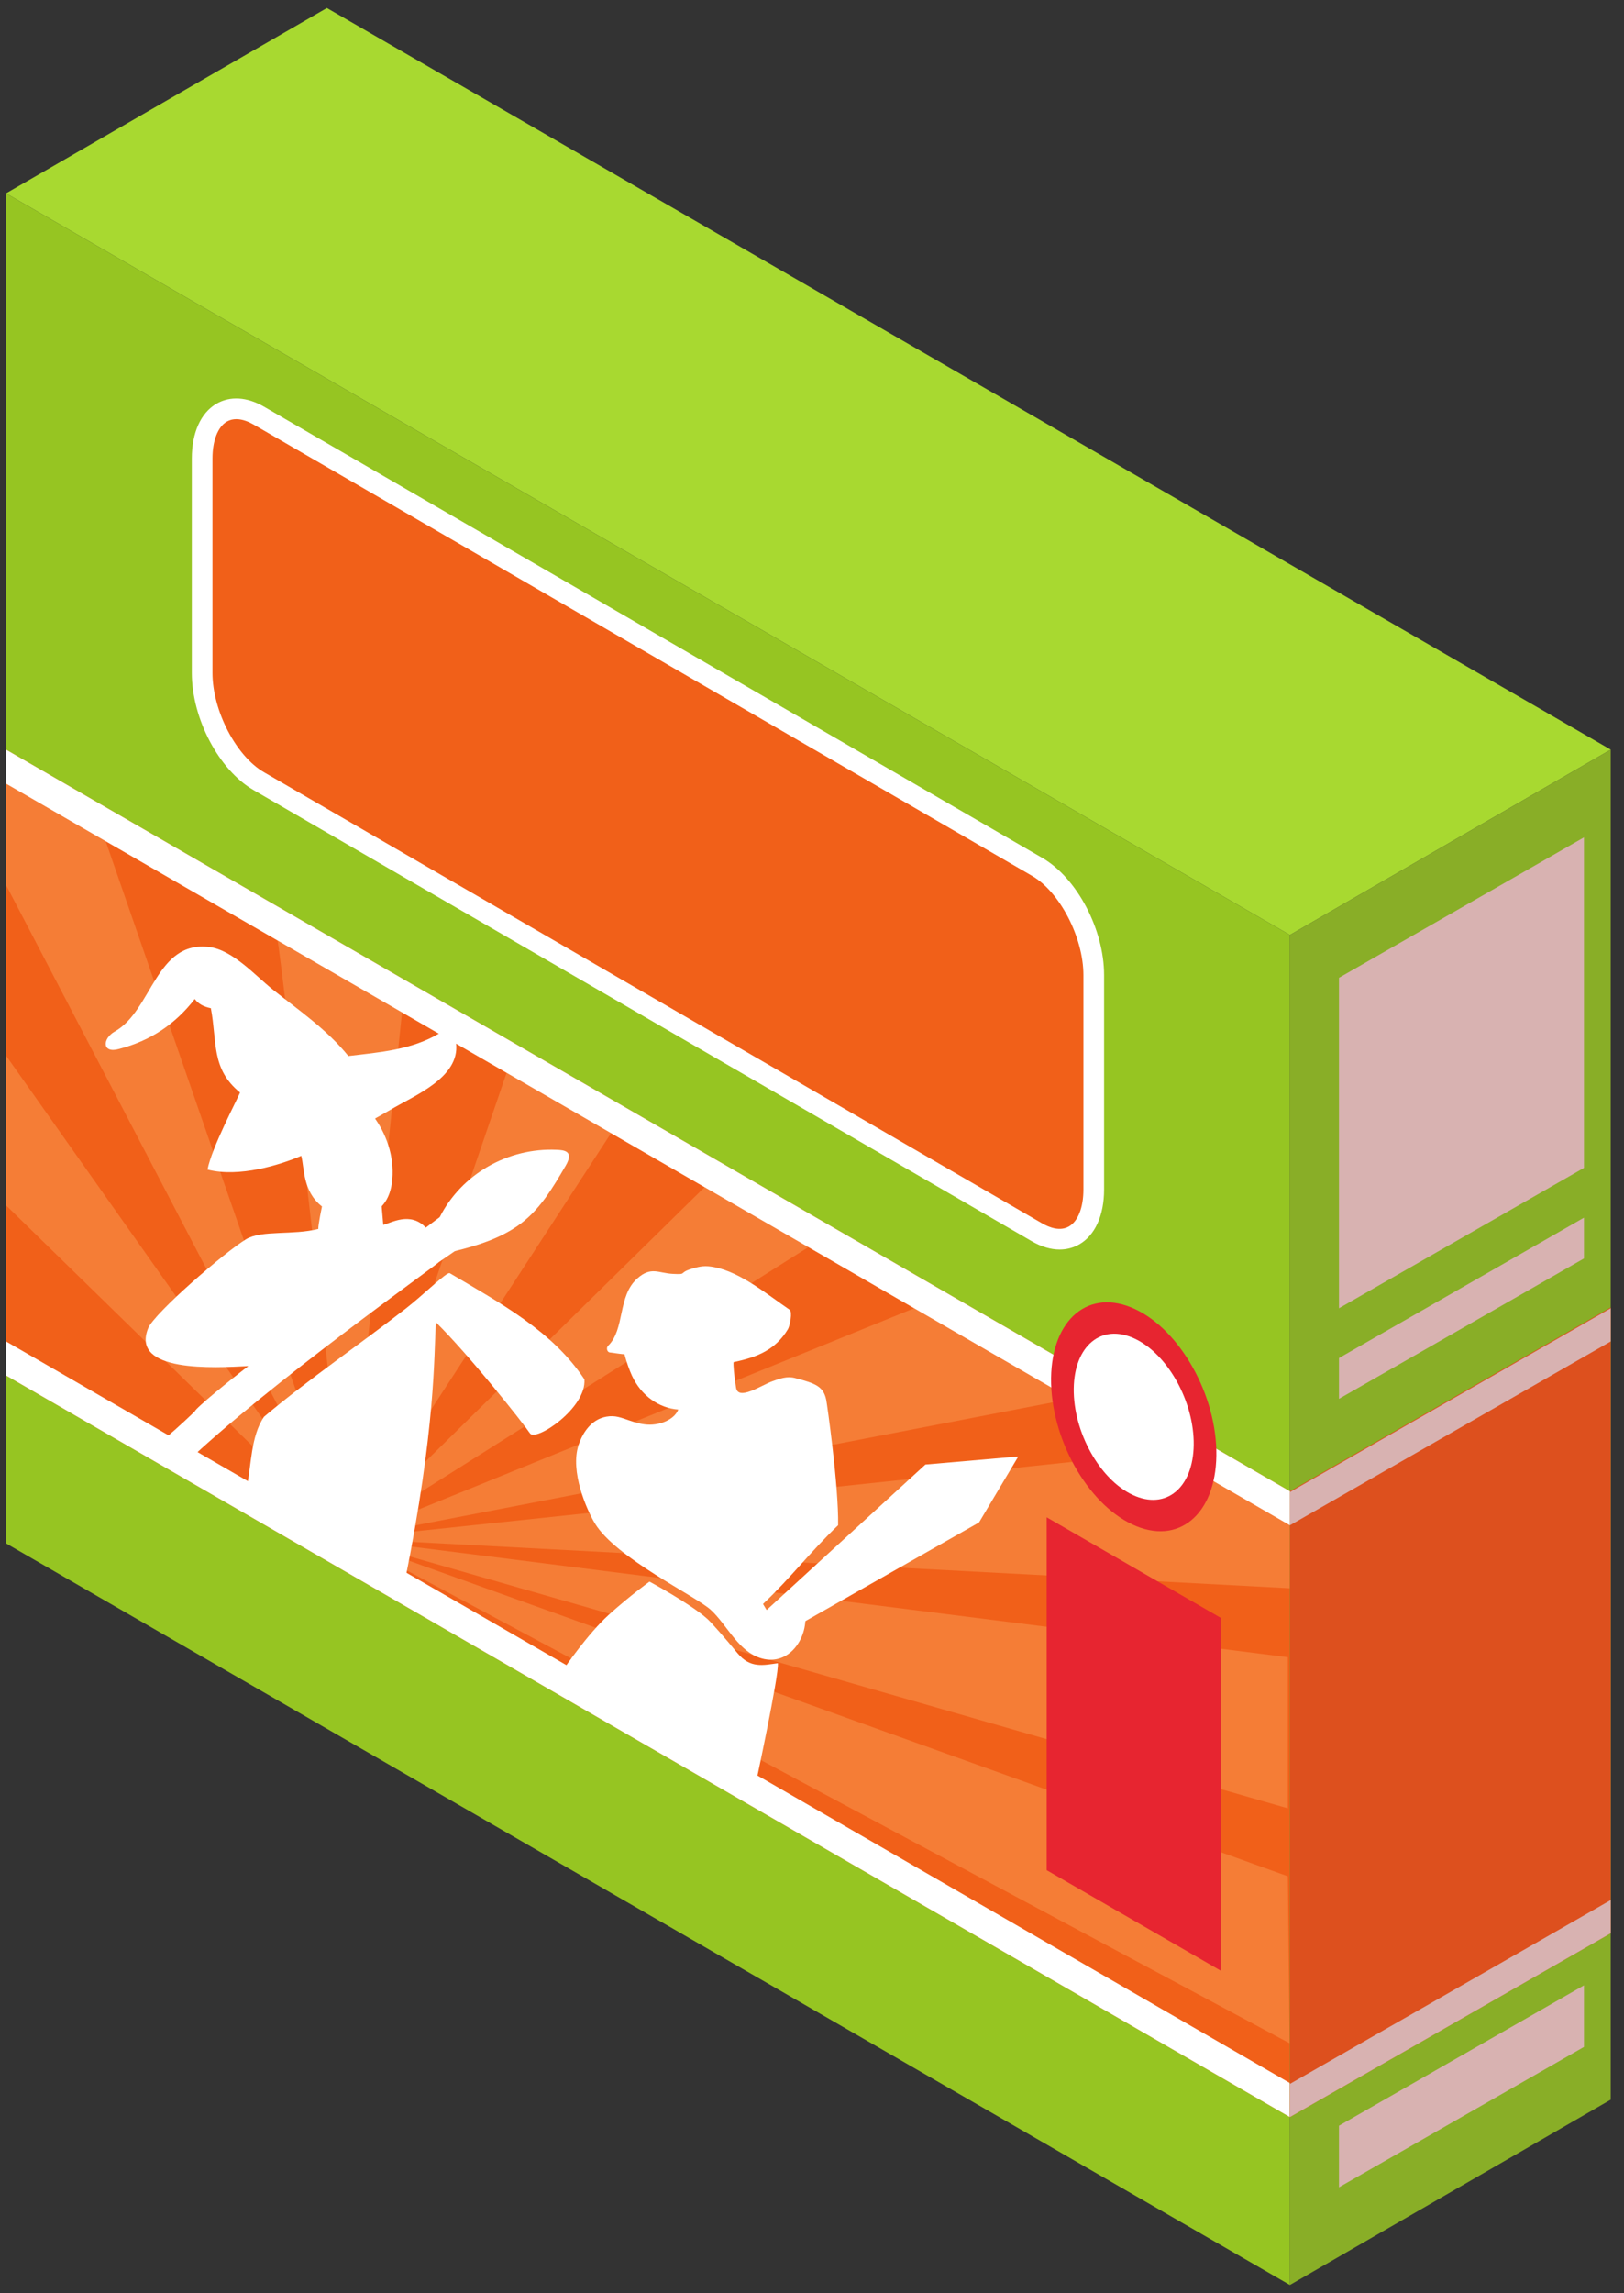
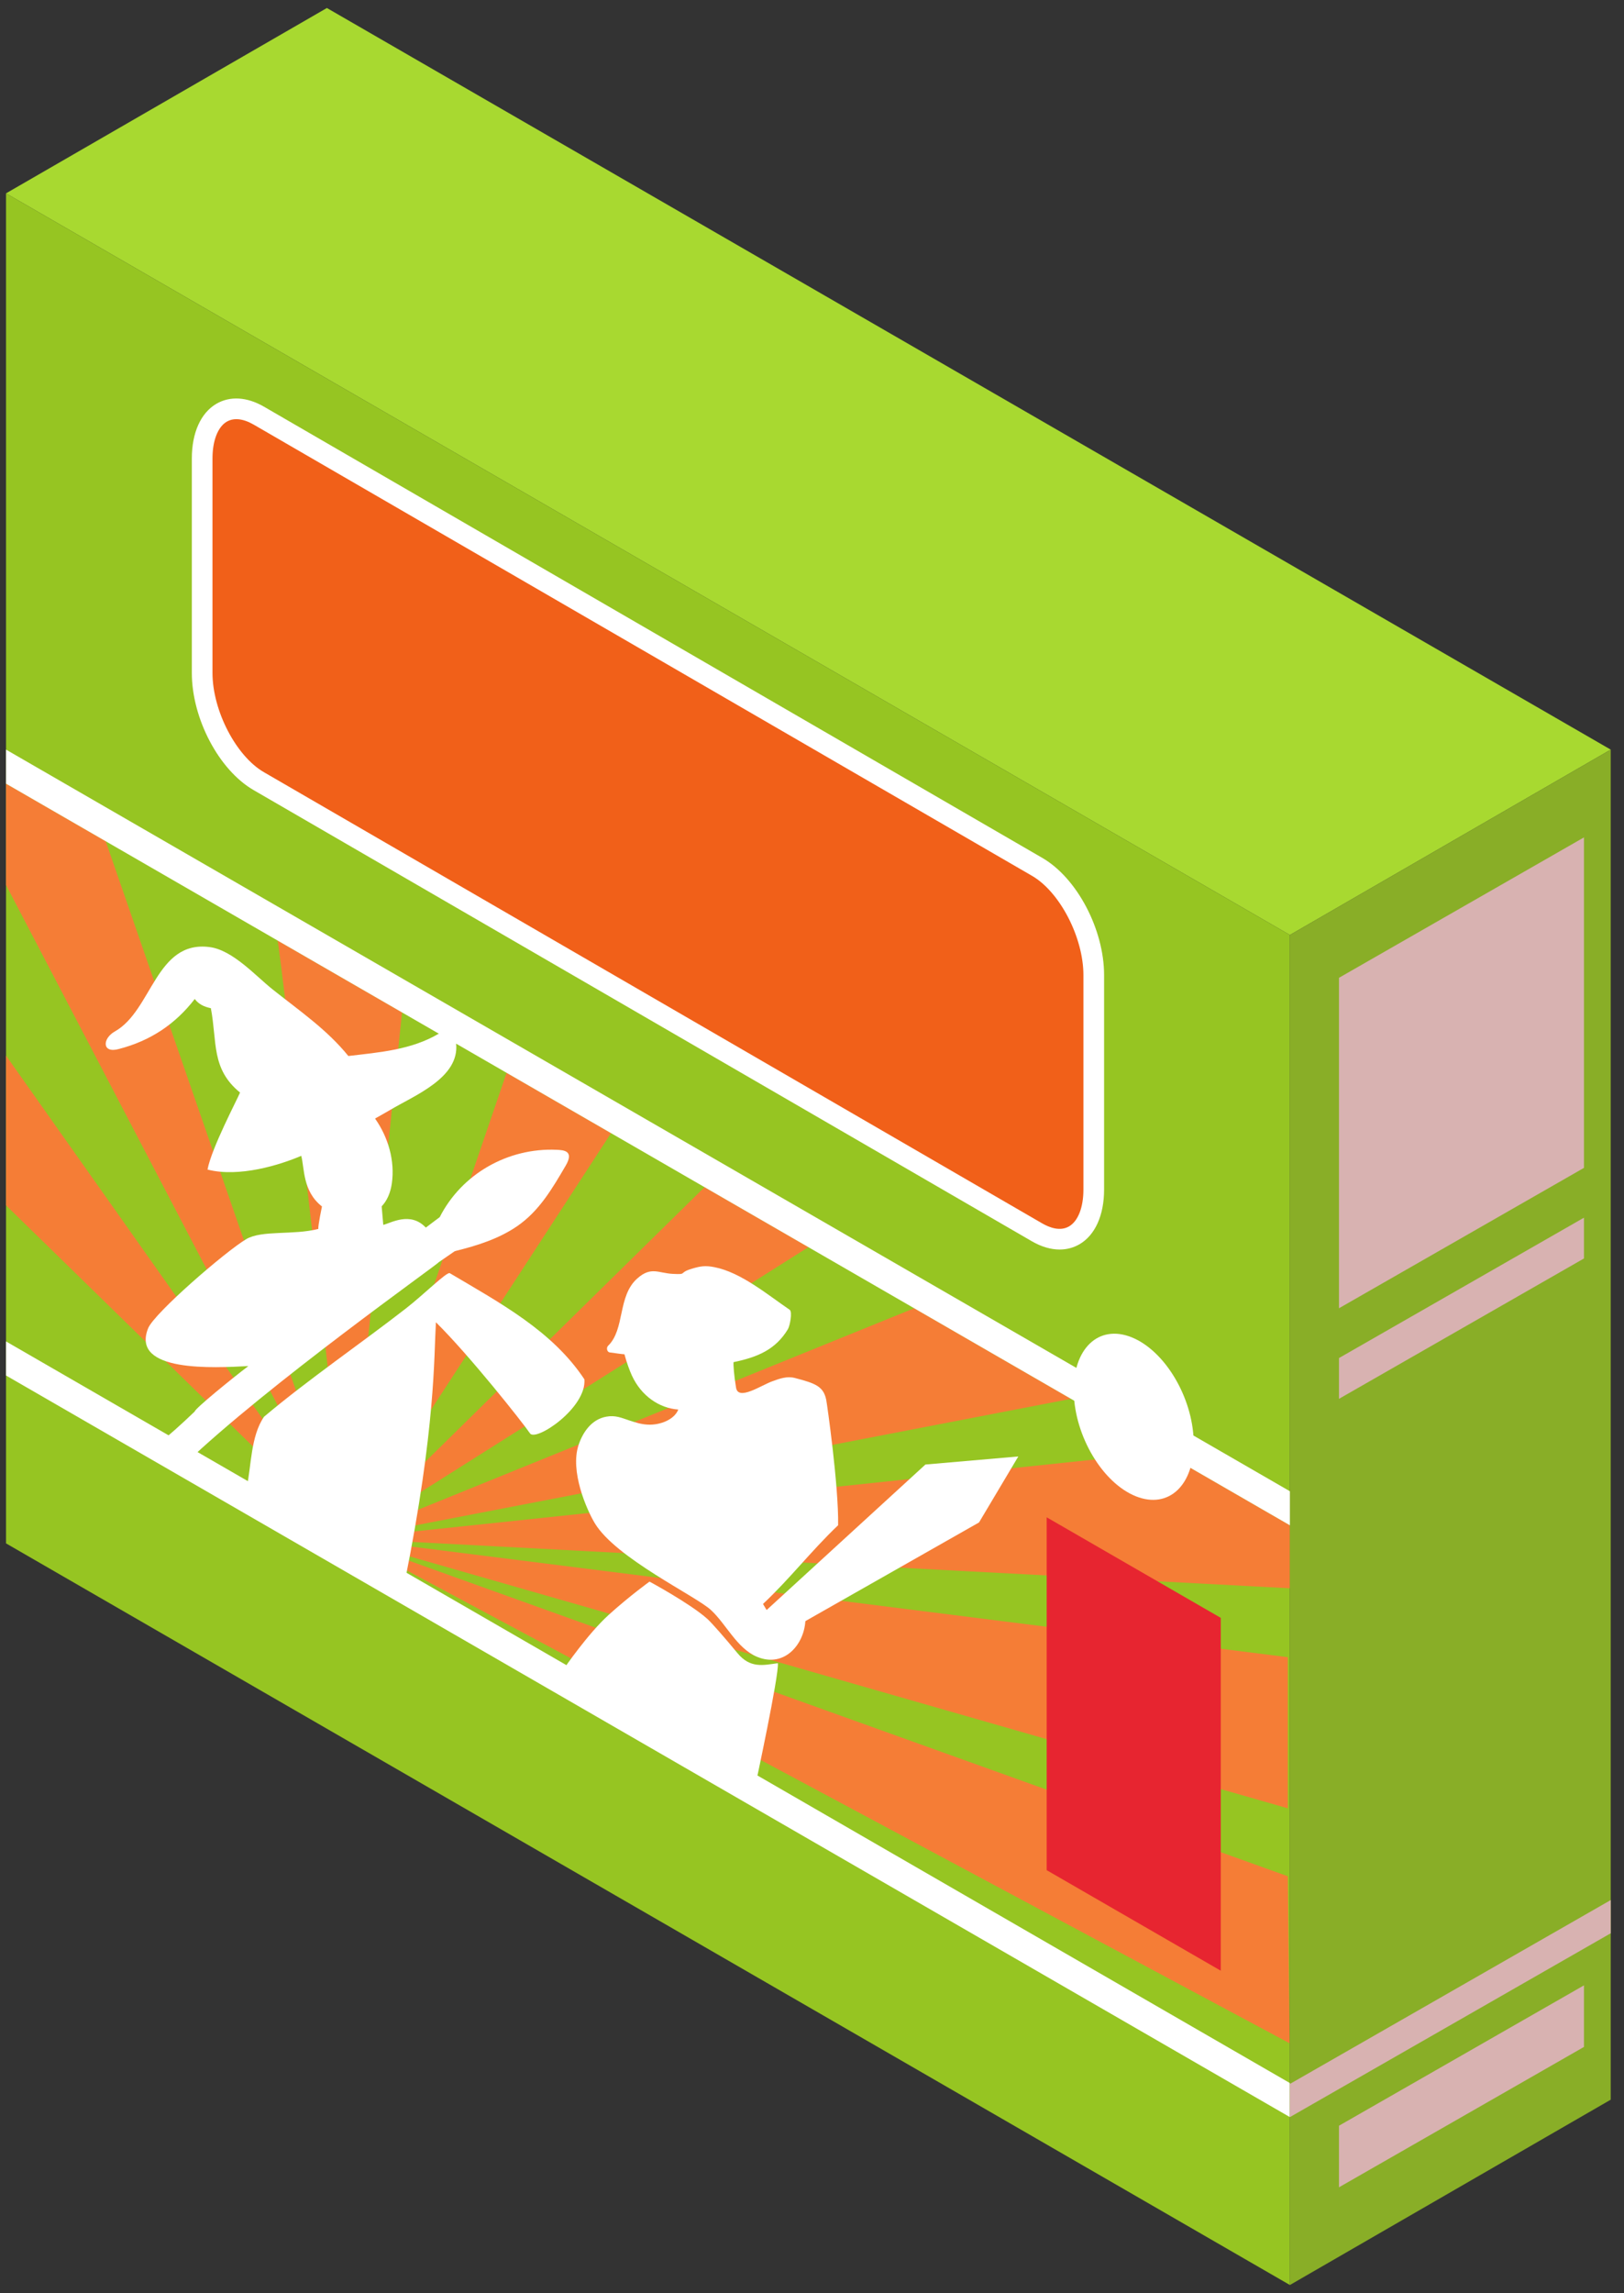
<svg xmlns="http://www.w3.org/2000/svg" width="107" height="151" viewBox="0 0 107 151" fill="none">
  <rect x="0" y="0" width="107" height="151" fill="#333333" stroke="none" />
  <path d="M84.987 61.57L0.397 12.732L21.537 0.527L106.125 49.364L84.987 61.57Z" fill="#A8D930" />
  <path d="M0.397 101.635L84.987 150.472V61.57L0.397 12.732V101.635Z" fill="#96C522" />
-   <path d="M0.397 90.579L84.987 139.416V98.202L0.397 49.364V90.579Z" fill="#F16019" />
  <path d="M0.397 79.375V69.515L22.876 101.314L0.397 79.375Z" fill="#F57D36" />
  <path d="M0.397 58.28L22.876 101.314L6.965 55.399L0.397 51.606V58.28Z" fill="#F57D36" />
  <path d="M18.283 61.934C18.436 62.022 22.876 101.314 22.876 101.314L26.489 66.67L18.283 61.934Z" fill="#F57D36" />
  <path d="M33.377 70.648L22.876 101.314L40.259 74.62L33.377 70.648Z" fill="#F57D36" />
  <path d="M46.42 78.178L22.876 101.314L53.263 82.127L46.42 78.178Z" fill="#F57D36" />
  <path d="M60.231 86.151L22.876 101.314L70.563 92.116L60.231 86.151Z" fill="#F57D36" />
  <path d="M76.652 95.632L22.876 101.314L84.987 104.591V100.444L76.652 95.632Z" fill="#F57D36" />
  <path d="M84.851 109.13L22.876 101.314L84.851 119.082V109.13Z" fill="#F57D36" />
  <path d="M84.851 123.556L22.876 101.314L84.969 134.554L84.851 123.556Z" fill="#F57D36" />
  <path d="M36.671 75.716C33.451 75.575 30.413 77.316 28.972 80.151C28.661 80.375 28.365 80.614 28.057 80.84C27.027 79.752 25.752 80.546 25.252 80.66L25.147 79.439C25.491 79.082 25.727 78.564 25.817 77.928C26.029 76.427 25.577 74.892 24.711 73.658C25.047 73.466 25.387 73.282 25.72 73.084C27.317 72.132 30.291 70.968 30.052 68.719C29.995 68.17 29.449 67.748 28.915 68.066C27.105 69.136 25.025 69.295 22.951 69.54C21.547 67.799 19.7 66.539 17.948 65.144C16.844 64.264 15.333 62.564 13.812 62.367C10.261 61.906 10.031 66.538 7.568 67.923C6.728 68.395 6.716 69.396 7.845 69.075C9.903 68.538 11.544 67.455 12.831 65.786C13.085 66.12 13.428 66.296 13.893 66.392C14.316 68.608 13.898 70.386 15.816 71.946C15.64 72.383 13.936 75.607 13.673 77.018C15.763 77.556 18.465 76.706 19.848 76.114C20.069 76.946 19.932 78.443 21.213 79.447C21.213 79.447 20.955 80.675 20.972 80.927C19.309 81.354 17.252 80.991 16.219 81.602C14.875 82.399 10.159 86.468 9.759 87.471C8.588 90.399 14.141 90.075 16.363 89.958C15.279 90.78 12.845 92.758 12.831 92.948C11.981 93.764 11.109 94.554 10.176 95.292L10.147 95.338C10.681 95.606 11.208 95.892 11.727 96.192C11.875 96.266 12.021 96.34 12.168 96.414C17.58 91.224 28.925 83.2 28.901 83.124C29.249 82.886 29.595 82.644 29.941 82.407L30.024 82.376C31.443 82.024 32.869 81.575 34.072 80.748C35.54 79.739 36.395 78.254 37.271 76.762C37.845 75.782 37.148 75.736 36.671 75.716Z" fill="white" />
  <path d="M38.504 90.831C36.389 87.635 32.932 85.796 29.636 83.842C29.445 83.728 27.947 85.226 26.76 86.151C23.853 88.416 20.285 90.859 17.395 93.296C16.517 94.572 16.56 96.535 16.267 97.871C16.161 98.343 23.365 103.07 26.671 104.163C28.711 93.998 28.585 89.354 28.721 87.075C30.909 89.227 34.448 93.692 34.92 94.39C35.297 94.956 38.656 92.722 38.504 90.831Z" fill="white" />
  <path d="M50.772 106.168C50.463 106.066 50.581 106.112 50.271 105.624C52.029 103.979 53.476 102.096 55.221 100.44C55.263 97.851 54.491 92.444 54.439 92.191C54.26 91.304 53.747 91.099 52.368 90.742C51.852 90.61 51.384 90.78 50.892 90.958C50.151 91.223 48.647 92.263 48.497 91.387C48.361 90.586 48.311 89.854 48.331 89.7C49.917 89.372 51.099 88.876 51.912 87.53C52.043 87.314 52.224 86.384 52.028 86.251C50.592 85.275 48.832 83.791 47.075 83.446C46.473 83.328 46.159 83.375 45.589 83.546C44.653 83.827 45.333 83.939 44.325 83.887C43.371 83.839 42.903 83.382 41.991 84.187C40.677 85.348 41.189 87.534 40.065 88.623C39.937 88.747 39.98 89.034 40.181 89.062C40.764 89.139 40.931 89.168 41.143 89.182C41.291 89.735 41.479 90.246 41.637 90.591C42.257 91.93 43.439 92.732 44.689 92.822C44.439 93.476 43.499 93.864 42.66 93.814C42.216 93.787 41.884 93.676 41.473 93.542C40.92 93.358 40.541 93.184 39.949 93.291C38.967 93.468 38.399 94.322 38.12 95.156C37.544 96.887 38.653 99.414 39.185 100.3C40.564 102.599 45.825 105.088 46.833 106.015C47.845 106.944 48.544 108.539 49.867 109.099C51.68 109.867 53.043 108.259 53.068 106.611C53.636 106.043 54.391 104.232 54.835 102.698C53.483 103.855 52.075 104.95 50.772 106.168Z" fill="white" />
  <path d="M60.973 96.442L50.463 106.066L51.616 107.575L64.505 100.256L67.093 95.911L60.973 96.442Z" fill="white" />
  <path d="M42.795 104.152C42.795 104.152 41.491 105.09 40.116 106.332C38.741 107.572 37.189 109.835 37.1 109.968C37.012 110.1 49.783 117.506 49.783 117.506C49.783 117.506 51.339 110.276 51.251 109.524C50.275 109.658 49.429 109.879 48.587 108.859C47.744 107.839 46.904 106.876 46.592 106.596C45.452 105.584 42.795 104.152 42.795 104.152Z" fill="white" />
  <path d="M0.397 90.579L84.987 139.416V137.174L0.397 88.336V90.579Z" fill="white" />
  <path d="M106.125 138.268L84.987 150.472V61.57L106.125 49.364V138.268Z" fill="#89AE27" />
-   <path d="M106.125 127.31L84.987 139.416V98.202L106.125 86.095V127.31Z" fill="#DD501E" />
  <path d="M106.125 127.31L84.987 139.416V137.231L106.125 125.123V127.31Z" fill="#D8B2B1" />
  <path d="M0.397 51.606L84.987 100.444V98.202L0.397 49.364V51.606Z" fill="white" />
-   <path d="M106.125 88.336L84.987 100.444V98.258L106.125 86.151V88.336Z" fill="#D8B2B1" />
  <path d="M104.363 55.144L88.221 64.39V86.151L104.363 76.906V55.144Z" fill="#D8B2B1" />
  <path d="M104.363 80.186L88.221 89.43V92.116L104.363 82.872V80.186Z" fill="#D8B2B1" />
  <path d="M104.363 130.739L88.221 139.983V144.038L104.363 134.794V130.739Z" fill="#D8B2B1" />
  <path d="M68.332 57.083L17.051 27.371C14.989 26.18 13.32 27.444 13.32 30.191V44.312C13.32 47.06 14.989 50.252 17.051 51.442L68.332 81.155C70.393 82.344 72.064 81.082 72.064 78.334V64.212C72.064 61.466 70.393 58.272 68.332 57.083Z" fill="#F16019" />
  <path d="M15.572 27.603C15.36 27.603 15.149 27.648 14.949 27.763C14.355 28.106 14 29.015 14 30.191V44.312C14 46.796 15.553 49.791 17.391 50.852L68.673 80.566C69.155 80.842 69.849 81.1 70.433 80.762C71.029 80.419 71.383 79.511 71.383 78.334V64.212C71.383 61.73 69.829 58.734 67.992 57.672H67.991L16.711 27.96C16.394 27.778 15.984 27.603 15.572 27.603ZM69.817 82.284C69.235 82.284 68.615 82.103 67.992 81.744L16.711 52.031C14.428 50.714 12.639 47.323 12.639 44.312V30.191C12.639 28.496 13.232 27.182 14.268 26.584C15.165 26.067 16.275 26.136 17.391 26.78L68.673 56.494C70.957 57.812 72.745 61.203 72.745 64.212V78.334C72.745 80.028 72.152 81.343 71.115 81.942C70.717 82.17 70.279 82.284 69.817 82.284Z" fill="white" />
-   <path d="M69.255 91.108C69.357 95.09 71.877 99.299 74.883 100.508C77.888 101.718 80.241 99.468 80.14 95.487C80.036 91.504 77.516 87.296 74.511 86.087C71.505 84.878 69.152 87.126 69.255 91.108Z" fill="#E72530" />
  <path d="M70.747 91.708C70.823 94.599 72.651 97.654 74.832 98.531C77.013 99.408 78.721 97.778 78.648 94.887C78.572 91.996 76.744 88.942 74.561 88.064C72.38 87.187 70.672 88.818 70.747 91.708Z" fill="white" />
  <path d="M68.963 123.155L80.432 129.775V106.539L68.963 99.918V123.155Z" fill="#E72530" />
</svg>